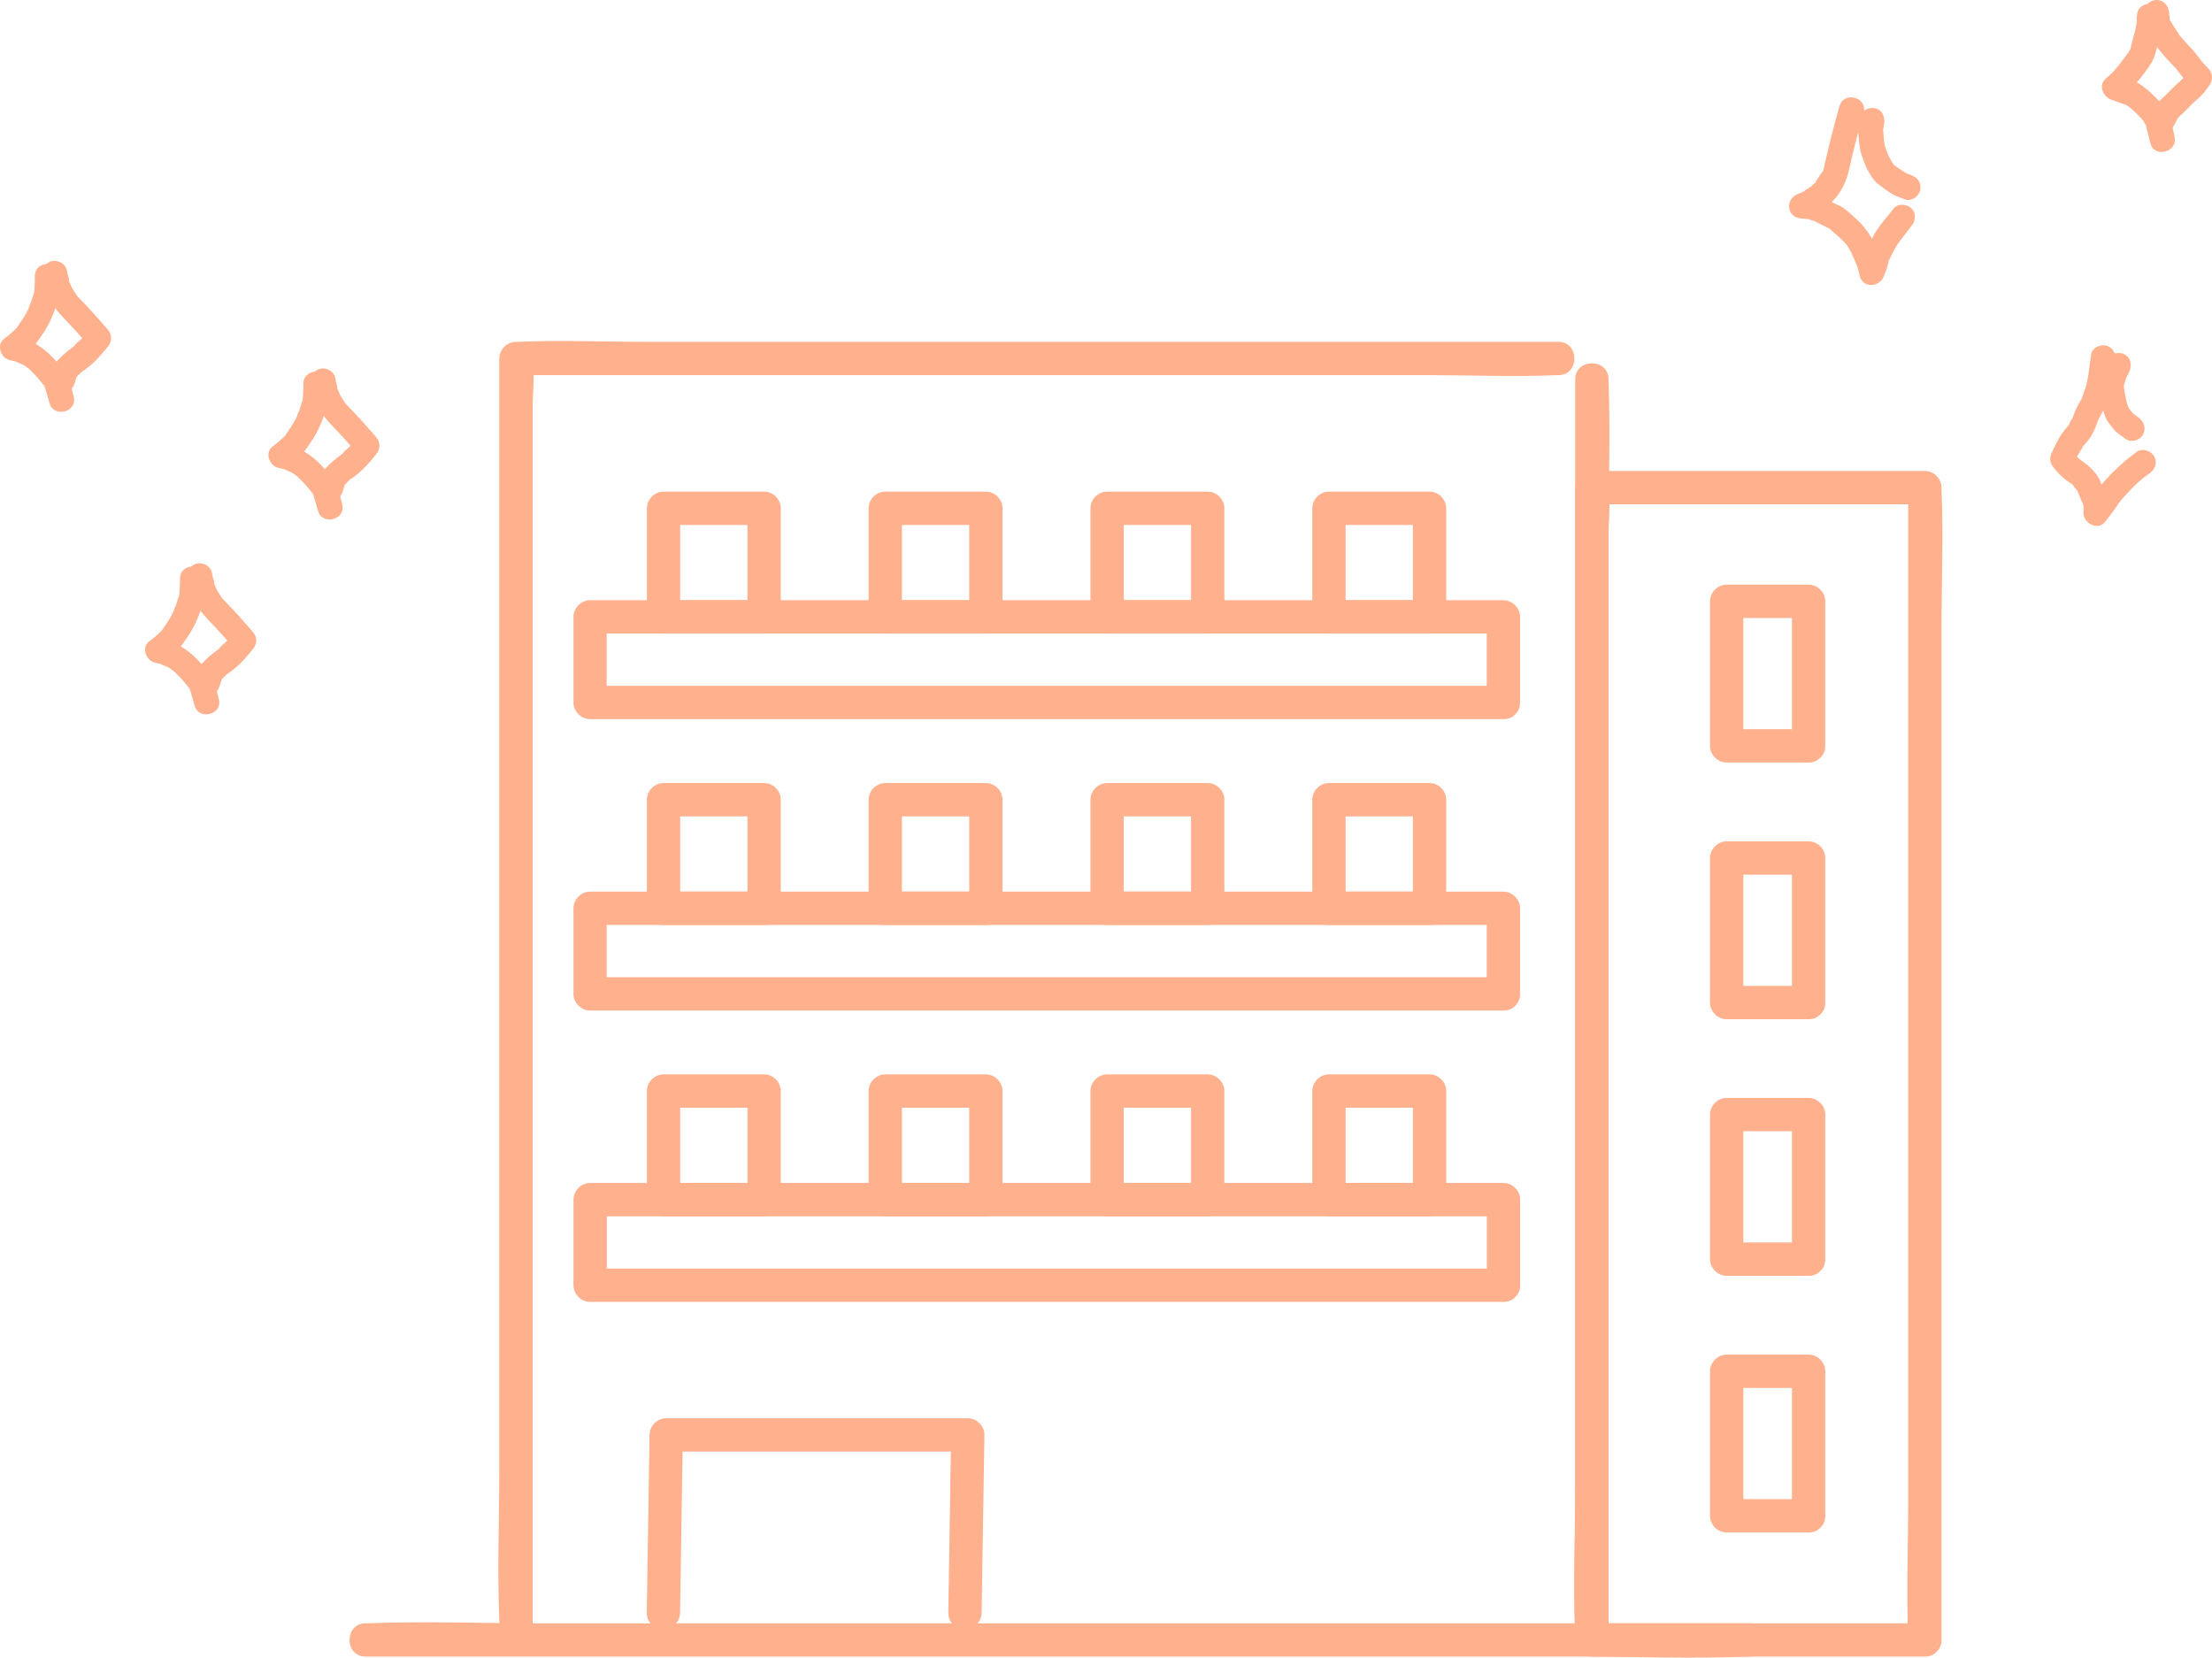
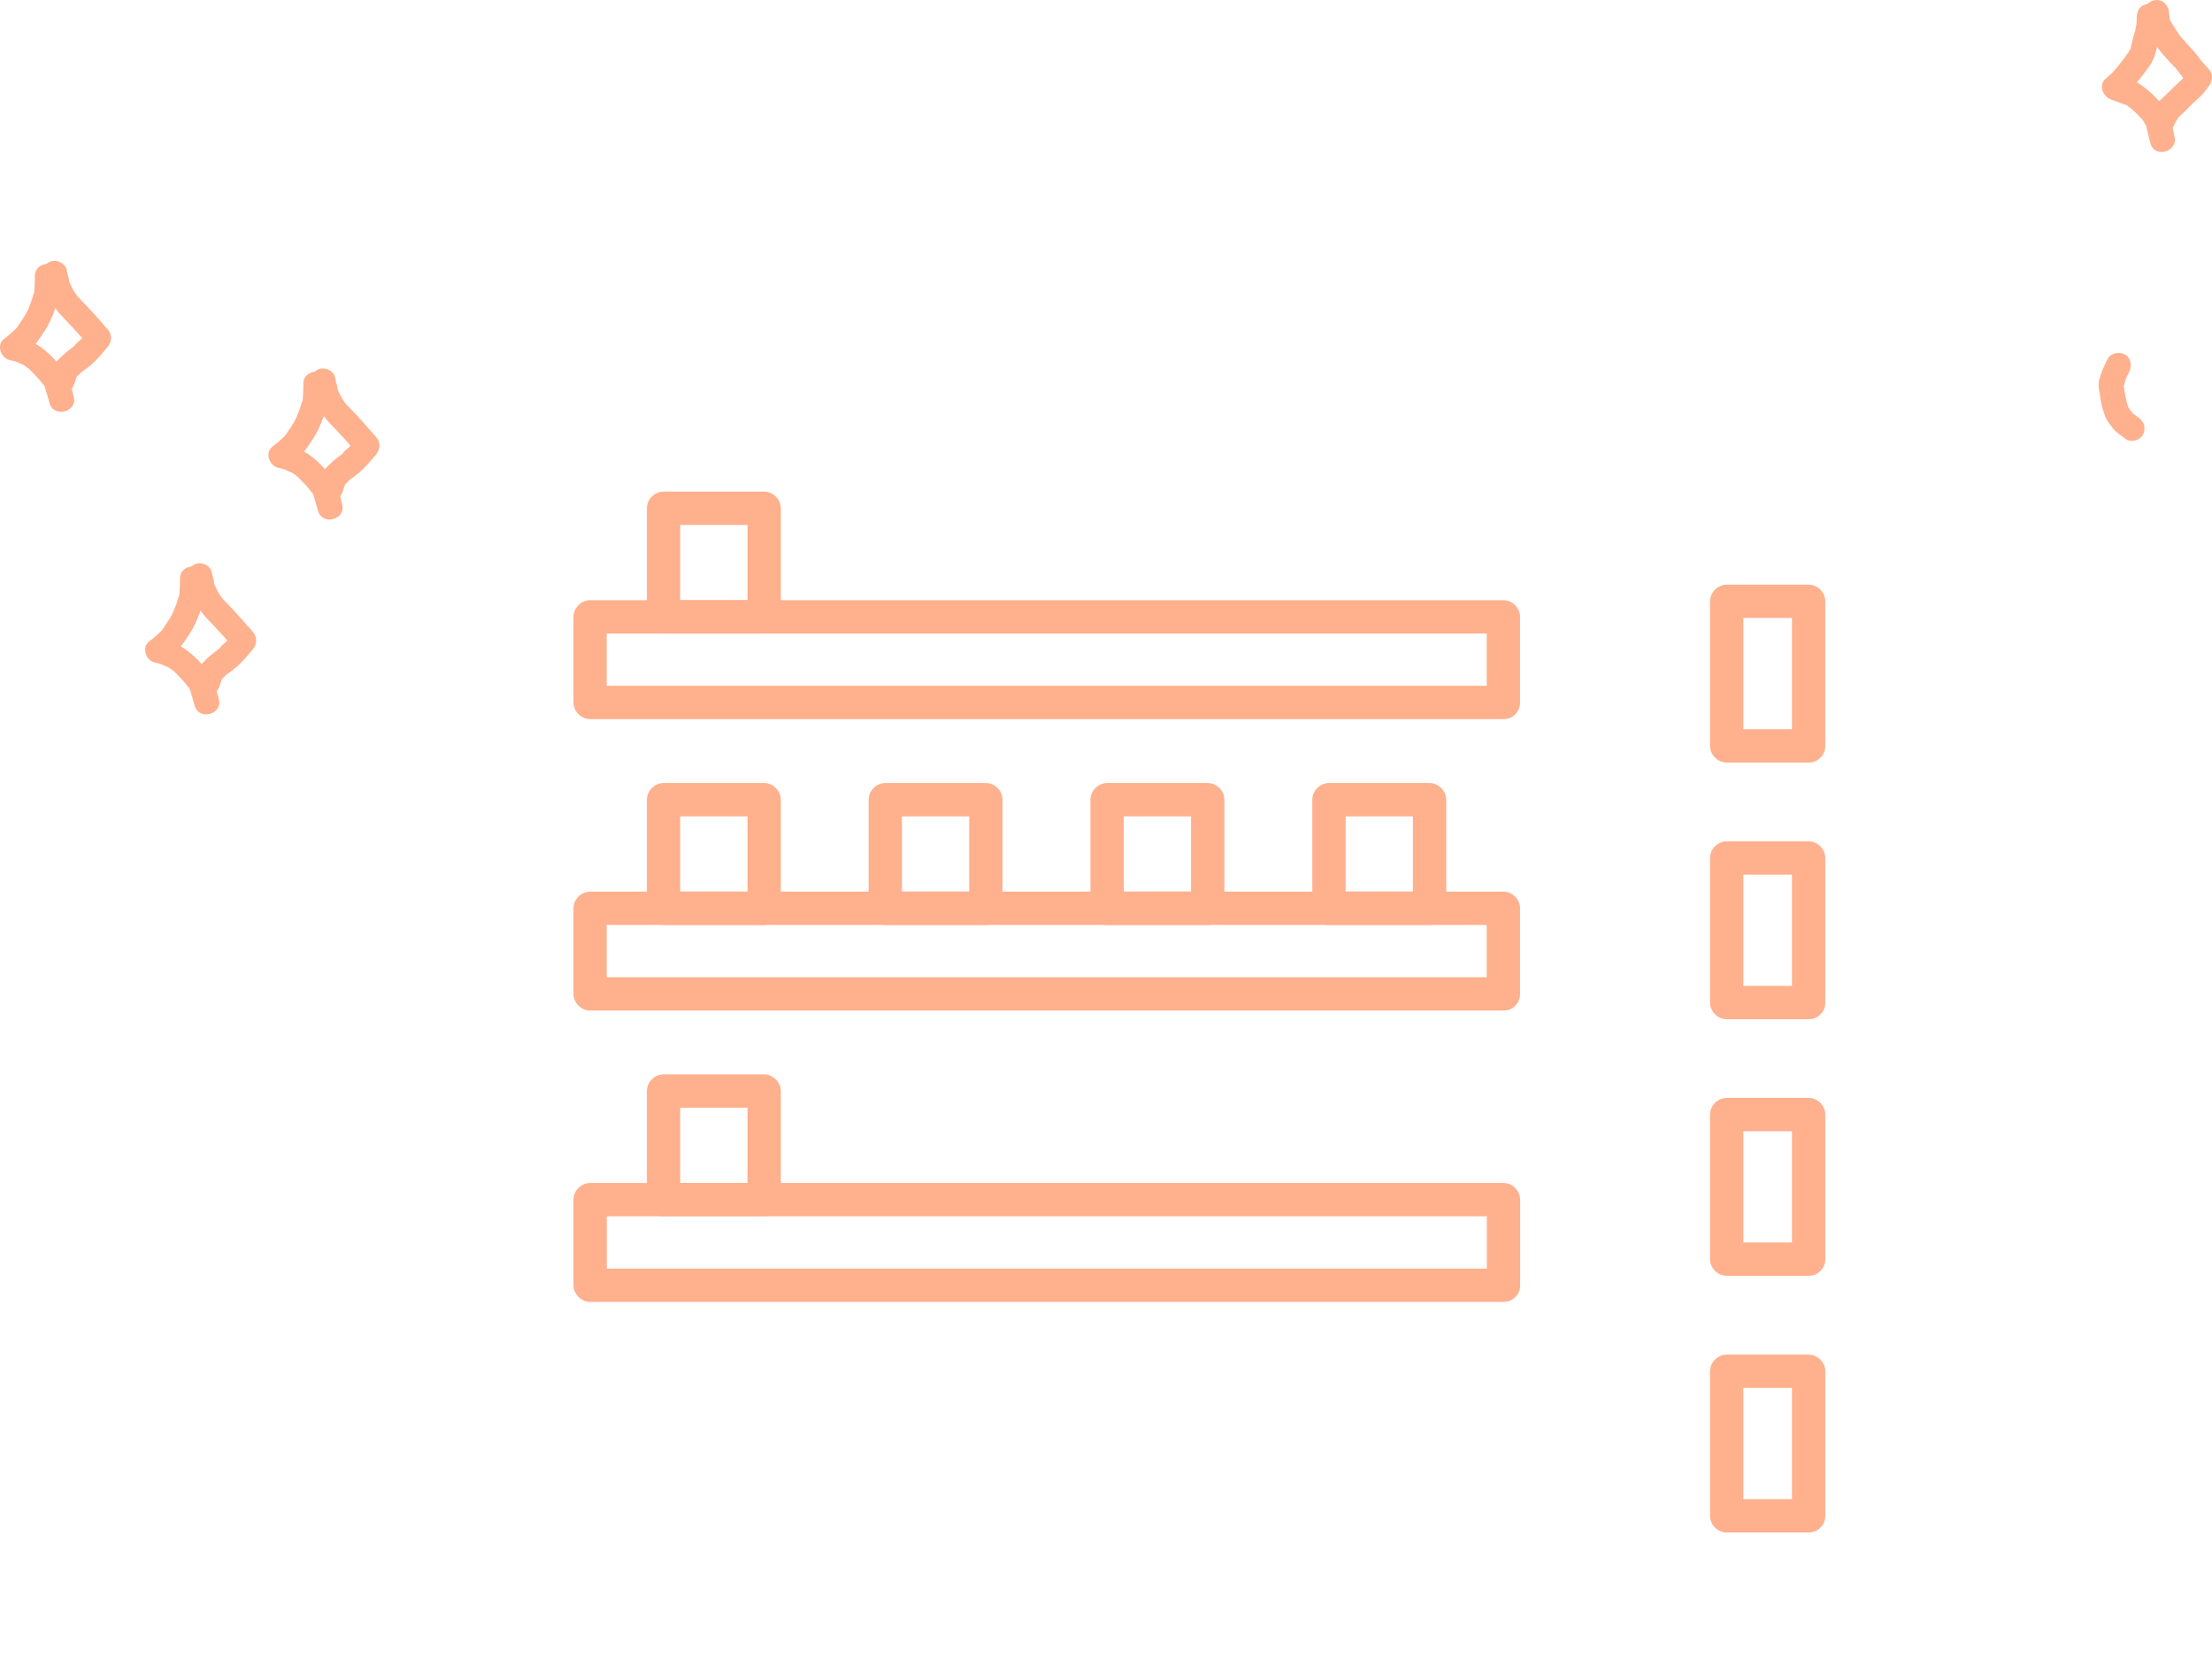
<svg xmlns="http://www.w3.org/2000/svg" id="_レイヤー_2" viewBox="0 0 199.22 149.3">
  <defs>
    <style>.cls-1{fill:#ffb08d}</style>
  </defs>
  <g id="_選ばれる理由">
-     <path class="cls-1" d="M141.87 34.17v99.13c0 4.57-.18 9.18 0 13.75v.2c0 1.93 3 1.93 3 0V48.12c0-4.57.18-9.18 0-13.75v-.2c0-1.93-3-1.93-3 0ZM47.97 146.18V36.92c0-1.42.2-3.01 0-4.43v-.2l-1.5 1.5h82.26c3.8 0 7.66.17 11.46 0h.16c1.93 0 1.93-3 0-3H58.09c-3.8 0-7.66-.17-11.46 0h-.16c-.81 0-1.5.69-1.5 1.5v99.85c0 4.6-.19 9.24 0 13.83v.2c0 1.93 3 1.93 3 0Z" />
    <path class="cls-1" d="M68.82 54.06h-9.06l1.5 1.5v-9.78l-1.5 1.5h9.06l-1.5-1.5v9.78c0 .78.69 1.54 1.5 1.5s1.5-.66 1.5-1.5v-9.78c0-.81-.69-1.5-1.5-1.5h-9.06c-.81 0-1.5.69-1.5 1.5v9.78c0 .81.69 1.5 1.5 1.5h9.06c.78 0 1.54-.69 1.5-1.5s-.66-1.5-1.5-1.5Z" />
    <path class="cls-1" d="M135.41 61.77H53.14l1.5 1.5v-7.71l-1.5 1.5h82.26l-1.5-1.5v7.71c0 1.93 3 1.93 3 0v-7.71c0-.81-.69-1.5-1.5-1.5H53.15c-.81 0-1.5.69-1.5 1.5v7.71c0 .81.69 1.5 1.5 1.5h82.27c1.93 0 1.93-3 0-3Z" />
-     <path class="cls-1" d="M88.79 54.06h-9.06l1.5 1.5v-9.78l-1.5 1.5h9.06l-1.5-1.5v9.78c0 .78.69 1.54 1.5 1.5s1.5-.66 1.5-1.5v-9.78c0-.81-.69-1.5-1.5-1.5h-9.06c-.81 0-1.5.69-1.5 1.5v9.78c0 .81.69 1.5 1.5 1.5h9.06c.78 0 1.54-.69 1.5-1.5s-.66-1.5-1.5-1.5ZM108.77 54.06h-9.06l1.5 1.5v-9.78l-1.5 1.5h9.06l-1.5-1.5v9.78c0 .78.69 1.54 1.5 1.5s1.5-.66 1.5-1.5v-9.78c0-.81-.69-1.5-1.5-1.5h-9.06c-.81 0-1.5.69-1.5 1.5v9.78c0 .81.69 1.5 1.5 1.5h9.06c.78 0 1.54-.69 1.5-1.5s-.66-1.5-1.5-1.5ZM173.36 146.21h-29.99l1.5 1.5V48.18c0-1.31.19-2.78 0-4.08v-.18l-1.5 1.5h29.99l-1.5-1.5v91.02c0 4.18-.18 8.41 0 12.59v.18c0 1.93 3 1.93 3 0V56.69c0-4.18.18-8.41 0-12.59v-.18c0-.81-.69-1.5-1.5-1.5h-29.99c-.81 0-1.5.69-1.5 1.5v91.02c0 4.18-.18 8.41 0 12.59v.18c0 .81.69 1.5 1.5 1.5h29.99c1.93 0 1.93-3 0-3ZM128.75 54.06h-9.06l1.5 1.5v-9.78l-1.5 1.5h9.06l-1.5-1.5v9.78c0 .78.69 1.54 1.5 1.5s1.5-.66 1.5-1.5v-9.78c0-.81-.69-1.5-1.5-1.5h-9.06c-.81 0-1.5.69-1.5 1.5v9.78c0 .81.69 1.5 1.5 1.5h9.06c.78 0 1.54-.69 1.5-1.5s-.66-1.5-1.5-1.5Z" />
    <path class="cls-1" d="M162.89 65.68h-7.38l1.5 1.5V54.16l-1.5 1.5h7.38l-1.5-1.5v13.02c0 1.93 3 1.93 3 0V54.16c0-.81-.69-1.5-1.5-1.5h-7.38c-.81 0-1.5.69-1.5 1.5v13.02c0 .81.69 1.5 1.5 1.5h7.38c1.93 0 1.93-3 0-3ZM162.89 88.8h-7.38l1.5 1.5V77.28l-1.5 1.5h7.38l-1.5-1.5V90.3c0 1.93 3 1.93 3 0V77.28c0-.81-.69-1.5-1.5-1.5h-7.38c-.81 0-1.5.69-1.5 1.5V90.3c0 .81.69 1.5 1.5 1.5h7.38c1.93 0 1.93-3 0-3ZM162.89 111.91h-7.38l1.5 1.5v-13.02l-1.5 1.5h7.38l-1.5-1.5v13.02c0 1.93 3 1.93 3 0v-13.02c0-.81-.69-1.5-1.5-1.5h-7.38c-.81 0-1.5.69-1.5 1.5v13.02c0 .81.69 1.5 1.5 1.5h7.38c1.93 0 1.93-3 0-3ZM162.89 135.03h-7.38l1.5 1.5v-13.02l-1.5 1.5h7.38l-1.5-1.5v13.02c0 1.93 3 1.93 3 0v-13.02c0-.81-.69-1.5-1.5-1.5h-7.38c-.81 0-1.5.69-1.5 1.5v13.02c0 .81.69 1.5 1.5 1.5h7.38c1.93 0 1.93-3 0-3ZM68.82 80.31h-9.06l1.5 1.5v-9.78l-1.5 1.5h9.06l-1.5-1.5v9.78c0 .78.69 1.54 1.5 1.5s1.5-.66 1.5-1.5v-9.78c0-.81-.69-1.5-1.5-1.5h-9.06c-.81 0-1.5.69-1.5 1.5v9.78c0 .81.69 1.5 1.5 1.5h9.06c.78 0 1.54-.69 1.5-1.5s-.66-1.5-1.5-1.5Z" />
    <path class="cls-1" d="M135.41 88.02H53.14l1.5 1.5v-7.71l-1.5 1.5h82.26l-1.5-1.5v7.71c0 1.93 3 1.93 3 0v-7.71c0-.81-.69-1.5-1.5-1.5H53.15c-.81 0-1.5.69-1.5 1.5v7.71c0 .81.69 1.5 1.5 1.5h82.27c1.93 0 1.93-3 0-3Z" />
    <path class="cls-1" d="M88.79 80.31h-9.06l1.5 1.5v-9.78l-1.5 1.5h9.06l-1.5-1.5v9.78c0 .78.69 1.54 1.5 1.5s1.5-.66 1.5-1.5v-9.78c0-.81-.69-1.5-1.5-1.5h-9.06c-.81 0-1.5.69-1.5 1.5v9.78c0 .81.69 1.5 1.5 1.5h9.06c.78 0 1.54-.69 1.5-1.5s-.66-1.5-1.5-1.5ZM108.77 80.31h-9.06l1.5 1.5v-9.78l-1.5 1.5h9.06l-1.5-1.5v9.78c0 .78.69 1.54 1.5 1.5s1.5-.66 1.5-1.5v-9.78c0-.81-.69-1.5-1.5-1.5h-9.06c-.81 0-1.5.69-1.5 1.5v9.78c0 .81.69 1.5 1.5 1.5h9.06c.78 0 1.54-.69 1.5-1.5s-.66-1.5-1.5-1.5ZM128.75 80.31h-9.06l1.5 1.5v-9.78l-1.5 1.5h9.06l-1.5-1.5v9.78c0 .78.69 1.54 1.5 1.5s1.5-.66 1.5-1.5v-9.78c0-.81-.69-1.5-1.5-1.5h-9.06c-.81 0-1.5.69-1.5 1.5v9.78c0 .81.69 1.5 1.5 1.5h9.06c.78 0 1.54-.69 1.5-1.5s-.66-1.5-1.5-1.5ZM68.82 106.55h-9.06l1.5 1.5v-9.78l-1.5 1.5h9.06l-1.5-1.5v9.78c0 .78.69 1.54 1.5 1.5s1.5-.66 1.5-1.5v-9.78c0-.81-.69-1.5-1.5-1.5h-9.06c-.81 0-1.5.69-1.5 1.5v9.78c0 .81.69 1.5 1.5 1.5h9.06c.78 0 1.54-.69 1.5-1.5s-.66-1.5-1.5-1.5Z" />
    <path class="cls-1" d="M135.41 114.26H53.15l1.5 1.5v-7.71l-1.5 1.5h82.26l-1.5-1.5v7.71c0 1.93 3 1.93 3 0v-7.71c0-.81-.69-1.5-1.5-1.5H53.15c-.81 0-1.5.69-1.5 1.5v7.71c0 .81.69 1.5 1.5 1.5h82.26c1.93 0 1.93-3 0-3Z" />
-     <path class="cls-1" d="M88.79 106.55h-9.06l1.5 1.5v-9.78l-1.5 1.5h9.06l-1.5-1.5v9.78c0 .78.69 1.54 1.5 1.5s1.5-.66 1.5-1.5v-9.78c0-.81-.69-1.5-1.5-1.5h-9.06c-.81 0-1.5.69-1.5 1.5v9.78c0 .81.69 1.5 1.5 1.5h9.06c.78 0 1.54-.69 1.5-1.5s-.66-1.5-1.5-1.5ZM108.77 106.55h-9.06l1.5 1.5v-9.78l-1.5 1.5h9.06l-1.5-1.5v9.78c0 .78.69 1.54 1.5 1.5s1.5-.66 1.5-1.5v-9.78c0-.81-.69-1.5-1.5-1.5h-9.06c-.81 0-1.5.69-1.5 1.5v9.78c0 .81.69 1.5 1.5 1.5h9.06c.78 0 1.54-.69 1.5-1.5s-.66-1.5-1.5-1.5ZM128.75 106.55h-9.06l1.5 1.5v-9.78l-1.5 1.5h9.06l-1.5-1.5v9.78c0 .78.69 1.54 1.5 1.5s1.5-.66 1.5-1.5v-9.78c0-.81-.69-1.5-1.5-1.5h-9.06c-.81 0-1.5.69-1.5 1.5v9.78c0 .81.69 1.5 1.5 1.5h9.06c.78 0 1.54-.69 1.5-1.5s-.66-1.5-1.5-1.5ZM61.25 145.24c.08-5.33.17-10.67.25-16l-1.5 1.5h27.16l-1.5-1.5c-.08 5.33-.17 10.67-.25 16-.03 1.93 2.97 1.93 3 0 .08-5.33.17-10.67.25-16 .01-.81-.7-1.5-1.5-1.5H60c-.82 0-1.49.69-1.5 1.5-.08 5.33-.17 10.67-.25 16-.03 1.93 2.97 1.93 3 0Z" />
-     <path class="cls-1" d="M32.93 149.21h109.28c5.03 0 10.11.2 15.13 0h.21c1.93 0 1.93-3 0-3H48.27c-5.03 0-10.11-.2-15.13 0h-.21c-1.93 0-1.93 3 0 3ZM165.68 9.53c-.47 1.63-.89 3.3-1.27 4.95-.04.15-.07.31-.1.47-.03.14-.07.29-.09.43 0 0 .2-.29-.02 0-.25.33-.58.8-.76 1.18-.09.19.24-.12.03-.07-.07.02-.25.2-.3.25-.08.07-.17.14-.25.21.4-.33 0-.02-.09.04s-.25.13-.33.22c-.15.18.29-.1.08-.01l-.66.27c-1.17.48-1.02 2.1.3 2.21.2.02.4.04.6.05.24.02.19.09-.06-.01.09.04.22.06.32.09.12.03.26.1.38.1.24.01-.27-.19-.07-.03.17.13.41.23.61.33.15.08.3.15.45.22.08.04.2.13.29.14.24.02-.21-.22-.05-.06.29.3.63.56.95.84.29.26.54.54.8.83.07.07-.18-.33-.05-.03.05.1.11.2.17.29.08.14.16.27.22.41.1.22.19.44.29.66-.23-.51.09.21.14.34.13.33.21.68.29 1.02.29 1.15 1.81.98 2.17 0 .16-.44.36-.89.43-1.36.06-.39-.12.1-.01-.03s.16-.31.24-.45c.1-.19.19-.37.29-.56.2-.4.46-.73.73-1.08.09-.12.65-.83.3-.4.17-.21.33-.42.5-.63.38-.48.46-1.12 0-1.59-.39-.4-1.22-.48-1.59 0-.64.82-1.41 1.64-1.88 2.57-.24.47-.55.94-.71 1.44s-.28 1-.46 1.51h2.17c-.44-1.75-1.19-3.42-2.56-4.62-.31-.27-.6-.56-.92-.81-.36-.29-.81-.44-1.21-.65-.91-.48-1.76-.67-2.78-.76l.3 2.21c.95-.39 1.87-.85 2.6-1.6s1.19-1.76 1.41-2.73c.38-1.73.83-3.47 1.32-5.17.4-1.39-1.77-1.99-2.17-.6Z" />
-     <path class="cls-1" d="M167.5 10.53c-.04.27-.09.54-.13.81-.05.36 0 .68.03 1.04.02.25.05.49.08.74.04.34.1.62.22.94.19.51.37 1.08.67 1.54.24.37.43.71.79.98.22.16.43.34.65.49s.46.32.7.45c.32.18.7.29 1.04.43.55.22 1.26-.24 1.38-.79.15-.65-.2-1.15-.79-1.38l-.66-.27c-.03-.01-.07-.02-.11-.04 0 0 .32.19.23.09-.08-.09-.23-.15-.33-.22-.34-.22-.67-.47-.99-.71l.4.4c-.23-.35-.44-.68-.61-1.06-.05-.12-.11-.25-.16-.37-.08-.17.16.42.05.11-.05-.14-.1-.28-.16-.42-.03-.09-.12-.42-.07-.11.04.33 0-.05 0-.12-.02-.15-.03-.3-.05-.44-.02-.17-.03-.34-.05-.51-.01-.11 0-.3-.04-.4-.06-.13-.04.25-.04.25 0-.03.01-.08.02-.11l.12-.71c.09-.58-.15-1.24-.79-1.38-.54-.12-1.28.16-1.38.79ZM188.34 31.95c-.14.83-.21 1.69-.39 2.52-.07.35-.21.68-.32 1.02-.08.24-.17.48-.26.72.2-.53-.18.22-.25.35-.11.2-.2.4-.28.61-.05.12-.09.24-.13.36-.06.16-.25.44 0 .05-.11.17-.34.49-.35.68-.01.16.19-.18.07-.08s-.22.25-.32.36c-.59.66-.94 1.44-1.32 2.23-.24.5-.17.95.18 1.36.37.45.74.85 1.22 1.19.15.11.3.2.45.31.06.04.12.09.19.13.19.11-.14-.19-.12-.08.06.22.41.51.56.69l-.29-.5c.25.68.53 1.34.82 2l-.15-.57v.92c0 .9 1.29 1.59 1.92.8.37-.46.72-.91 1.05-1.4.05-.07.11-.14.14-.21.08-.15-.21.26-.11.13.09-.12.19-.24.28-.36.16-.21.32-.39.5-.58.34-.36.67-.73 1.03-1.06.11-.1.23-.2.35-.3.16-.14.42-.33.08-.09a32 32 0 0 0 .71-.52c.49-.36.73-.98.4-1.54-.28-.48-1.05-.76-1.54-.4-.93.67-1.74 1.39-2.53 2.22-.4.42-.77.86-1.1 1.33-.1.13-.18.27-.28.41-.04.06-.28.44-.13.2s-.13.16-.19.23l-.27.34 1.92.8c0-.3.02-.6 0-.9-.02-.38-.22-.73-.37-1.08-.03-.08-.21-.51-.11-.24s-.06-.17-.09-.24c-.14-.36-.25-.7-.49-1.01-.41-.52-.8-.89-1.36-1.26-.38-.25.02.05-.07-.05-.11-.13-.26-.22-.38-.34-.17-.18-.32-.38-.48-.57l.18 1.36c.17-.35.33-.72.52-1.06.13-.23.3-.45.41-.69-.06.13-.23.27-.04.06.12-.12.23-.25.34-.38.3-.35.52-.74.71-1.16.12-.26.21-.54.31-.81.03-.09.06-.18.1-.27-.19.48-.01.09.05-.02.92-1.56 1.1-3.29 1.39-5.04.1-.6-.16-1.21-.79-1.38-.54-.15-1.29.18-1.38.79Z" />
    <path class="cls-1" d="M189.81 32.35c-.22.46-.45.9-.6 1.39-.09.28-.22.59-.21.89 0 .25.07.51.1.76.06.45.12.92.25 1.36.07.26.17.52.26.78.12.33.33.58.54.86s.37.46.64.67c.22.16.44.33.67.49.48.35 1.28.1 1.54-.4.31-.59.1-1.17-.4-1.54l-.35-.26-.25-.19c-.05-.04-.27-.2-.03-.02.21.16.07.04.02-.04l-.19-.24-.29-.37.29.5c-.11-.32-.24-.64-.31-.97-.05-.23-.09-.47-.14-.71-.06-.29.04.38.01.14-.01-.11-.03-.23-.04-.34l-.05-.38s0-.08-.01-.12c-.04-.12-.09.39-.03.26.09-.21.14-.45.2-.66.05-.17.18-.34-.05.07.04-.07.07-.15.11-.23l.28-.58c.25-.53.16-1.24-.4-1.54-.5-.27-1.27-.16-1.54.4ZM192.44 1.42v.52c-.01.08-.03.17-.01.25.03.17.08-.34.03-.18-.09.29-.11.59-.19.88s-.18.58-.24.89c-.02.08-.16.51-.11.58 0 0 .19-.35.04-.11-.05.08-.09.17-.14.25s-.1.17-.14.25c-.1.23.02-.06.1-.1-.13.06-.29.37-.38.47-.23.29-.46.59-.68.89-.27.36.18-.2-.04.04-.15.16-.27.33-.42.48-.19.2-.41.38-.62.56-.68.61-.24 1.61.5 1.88.25.09.5.19.76.28.13.05.27.09.4.14.09.03.19.07.28.1.28.08-.15-.04-.13-.06.02-.01.37.26.38.27l.2.14c.25.17-.11-.08-.11-.09 0 0 .55.52.62.59.1.1.2.2.29.31.07.07.13.15.21.21.06.05.2.13 0-.01-.16-.12-.06-.08 0 .04.04.08.08.15.12.22.05.09.09.18.15.26.16.24-.13-.11-.04-.13-.02 0 .37 1.54.4 1.65.35 1.4 2.52.81 2.17-.6-.15-.62-.23-1.36-.52-1.93-.31-.62-.7-1.11-1.19-1.6-.46-.46-.97-.93-1.55-1.26s-1.25-.46-1.84-.68l.5 1.88c.54-.47 1-.97 1.43-1.54.12-.15.24-.3.35-.46-.29.4-.01.02.11-.13.26-.33.49-.65.69-1.01.34-.62.44-1.36.63-2.05s.24-1.37.26-2.08c.03-1.45-2.22-1.45-2.25 0Z" />
    <path class="cls-1" d="M193.07 1.12c.03.34.06.67.1 1.01.06.49.31.85.56 1.26.33.57.71 1.11 1.15 1.6.19.21.37.42.57.63.15.16.3.32.46.48.24.22-.24-.35.04.04.43.58.87 1.12 1.36 1.65V6.2c-.24.31-.46.65-.75.91-.35.33-.7.63-1.03.98s-.66.62-.98.94c-.34.33-.53.8-.75 1.22-.68 1.28 1.26 2.41 1.94 1.14l.33-.62s.16-.24.15-.28c.02.04-.24.23-.14.19.04-.02.11-.1.14-.13.33-.3.66-.61.97-.94s.64-.61.97-.91c.29-.26.51-.6.75-.91.39-.5.45-1.1 0-1.59-.2-.21-.39-.43-.59-.64-.28-.29.17.25.02.04-.09-.13-.19-.26-.28-.39-.36-.49-.75-.9-1.16-1.34-.18-.2-.36-.4-.53-.6-.21-.24-.1-.16 0 .01-.08-.13-.18-.26-.26-.39-.29-.43-.55-.87-.81-1.32l.15.57-.1-1.02c-.06-.6-.47-1.12-1.12-1.12-.56 0-1.19.52-1.12 1.12ZM16.21 52.12c0 .28 0 .57-.02.85 0 .2-.03.4-.04.61-.02.45.11-.25-.01.04s-.18.59-.29.88c-.06.16-.18.37-.2.54 0 .07.18-.38.04-.11-.04.09-.08.17-.12.26-.27.57-.65 1.06-.99 1.59-.24.37.2-.15-.04.04-.17.14-.31.3-.47.44-.21.19-.44.36-.66.53-.68.54-.26 1.69.5 1.88l.45.11c.09.02.18.06.27.07.19.01-.25-.16-.16-.08.19.17.53.24.75.37.13.08.25.18.37.27.06.05.13.1.19.14.25.18-.11-.08-.11-.09 0 .01.53.53.59.6.1.1.18.21.28.31l.19.22c.08.08.06.16 0-.01-.07-.2-.05-.07.02.03.05.07.1.14.15.2.06.08.11.17.18.24.22.21-.22-.07-.03-.14 0 0 .46 1.54.48 1.64.39 1.39 2.57.8 2.17-.6-.17-.6-.28-1.38-.6-1.92s-.81-1.08-1.25-1.55c-.96-1.01-2.01-1.64-3.36-1.98l.5 1.88c.56-.45 1.12-.88 1.53-1.48.38-.55.76-1.08 1.04-1.68.3-.64.56-1.33.75-2.01s.13-1.41.15-2.1c.02-1.45-2.23-1.45-2.25 0Z" />
    <path class="cls-1" d="M16.9 52.12c.07.32.11.66.2.98.11.36.3.73.46 1.07.27.59.68 1.12 1.12 1.58.85.88 1.68 1.8 2.48 2.73v-1.59c-.26.31-.51.63-.8.92-.15.16-.5.38-.58.58-.01.04.33-.25.07-.05-.13.1-.26.2-.4.3-.43.32-.82.67-1.19 1.06s-.5 1-.66 1.52c-.19.58.22 1.23.79 1.38.61.17 1.2-.21 1.38-.79l.31-.95-.29.5.37-.36c.08-.08.17-.16.25-.25.17-.19.03-.03-.1.06.36-.22.73-.51 1.05-.79.52-.46.96-1 1.4-1.53.41-.49.43-1.1 0-1.59-.76-.88-1.54-1.76-2.35-2.59-.13-.13-.25-.28-.39-.4-.2-.17.15.26.09.12-.03-.06-.07-.11-.11-.16-.16-.25-.34-.49-.47-.75-.09-.18-.16-.37-.24-.55l-.09-.21c-.1-.23.02.26.07.14s-.09-.42-.11-.54l-.08-.4c-.12-.59-.82-.94-1.38-.79-.62.17-.91.79-.79 1.38ZM3.14 24.87c0 .28 0 .57-.02.85 0 .2-.03.4-.04.61-.02.45.11-.25-.01.04s-.18.59-.29.88c-.06.16-.18.37-.2.54 0 .07.18-.38.04-.11-.04.09-.08.17-.12.26-.27.57-.65 1.06-.99 1.59-.24.37.2-.15-.04.04-.17.14-.31.3-.47.44-.21.19-.44.36-.66.53-.68.54-.26 1.69.5 1.88l.45.11c.09.02.18.06.27.07.19.01-.25-.16-.16-.08.19.17.53.24.75.37.13.08.25.18.37.27.06.05.13.1.19.14.25.18-.11-.08-.11-.09 0 .01.53.53.59.6.1.1.18.21.28.31l.19.22c.08.08.06.16 0-.01-.07-.2-.05-.07.02.03.05.07.1.14.15.2.06.08.11.17.18.24.22.21-.22-.07-.03-.14 0 0 .46 1.54.48 1.64.39 1.39 2.57.8 2.17-.6-.17-.6-.28-1.38-.6-1.92s-.81-1.08-1.25-1.55c-.96-1.01-2.01-1.64-3.36-1.98l.5 1.88c.56-.45 1.12-.88 1.53-1.48.38-.55.76-1.08 1.04-1.68.3-.64.56-1.33.75-2.01s.13-1.41.15-2.1c.02-1.45-2.23-1.45-2.25 0Z" />
    <path class="cls-1" d="M3.83 24.88c.07.32.11.66.2.98.11.36.3.73.46 1.07.27.59.68 1.12 1.12 1.58.85.88 1.68 1.8 2.48 2.73v-1.59c-.26.31-.51.63-.8.92-.15.16-.5.38-.58.58-.01.04.33-.25.07-.05-.13.1-.26.2-.4.3-.43.32-.82.67-1.19 1.06s-.5 1-.66 1.52c-.19.58.22 1.23.79 1.38.61.17 1.2-.21 1.38-.79l.31-.95-.29.5.37-.36c.08-.08.17-.16.25-.25.17-.19.03-.03-.1.06.36-.22.73-.51 1.05-.79.52-.46.96-1 1.4-1.53.41-.49.43-1.1 0-1.59-.76-.88-1.54-1.76-2.35-2.59-.13-.13-.25-.28-.39-.4-.2-.17.15.26.09.12-.03-.06-.07-.11-.11-.16-.16-.25-.34-.49-.47-.75-.09-.18-.16-.37-.24-.55l-.09-.21c-.1-.23.02.26.07.14s-.09-.42-.11-.54l-.08-.4c-.12-.59-.82-.94-1.38-.79-.62.17-.91.79-.79 1.38ZM27.32 34.57c0 .28 0 .57-.02.85 0 .2-.03.4-.04.61-.02.45.11-.25-.01.04s-.18.59-.29.88c-.06.16-.18.37-.2.54 0 .07.18-.38.04-.11-.04.09-.08.17-.12.26-.27.57-.65 1.06-.99 1.59-.24.37.2-.15-.04.04-.17.14-.31.3-.47.44-.21.19-.44.36-.66.53-.68.54-.26 1.69.5 1.88l.45.11c.09.02.18.06.27.07.19.01-.25-.16-.16-.08.19.17.53.24.75.37.13.08.25.18.37.27.06.05.13.1.19.14.25.18-.11-.08-.11-.09 0 .01.53.53.59.6.1.1.18.21.28.31l.19.22c.08.08.06.16 0-.01-.07-.2-.05-.07.02.03.05.07.1.14.15.2.06.08.11.17.18.24.22.21-.22-.07-.03-.14 0 0 .46 1.54.48 1.64.39 1.39 2.57.8 2.17-.6-.17-.6-.28-1.38-.6-1.92s-.81-1.08-1.25-1.55c-.96-1.01-2.01-1.64-3.36-1.98l.5 1.88c.56-.45 1.12-.88 1.53-1.48.38-.55.76-1.08 1.04-1.68.3-.64.56-1.33.75-2.01s.13-1.41.15-2.1c.02-1.45-2.23-1.45-2.25 0Z" />
    <path class="cls-1" d="M28 34.57c.07.32.11.66.2.98.11.36.3.73.46 1.07.27.59.68 1.12 1.12 1.58.85.88 1.68 1.8 2.48 2.73v-1.59c-.26.31-.51.63-.8.92-.15.16-.5.38-.58.58-.01.04.33-.25.07-.05-.13.1-.26.2-.4.3-.43.32-.82.67-1.19 1.06s-.5 1-.66 1.52c-.19.58.22 1.23.79 1.38.61.17 1.2-.21 1.38-.79l.31-.95-.29.5.37-.36c.08-.08.17-.16.25-.25.17-.19.03-.03-.1.06.36-.22.73-.51 1.05-.79.52-.46.96-1 1.4-1.53.41-.49.43-1.1 0-1.59-.76-.88-1.54-1.76-2.35-2.59-.13-.13-.25-.28-.39-.4-.2-.17.15.26.09.12-.03-.06-.07-.11-.11-.16-.16-.25-.34-.49-.47-.75-.09-.18-.16-.37-.24-.55l-.09-.21c-.1-.23.02.26.07.14s-.09-.42-.11-.54l-.08-.4c-.12-.59-.82-.94-1.38-.79-.62.17-.91.79-.79 1.38Z" />
  </g>
</svg>